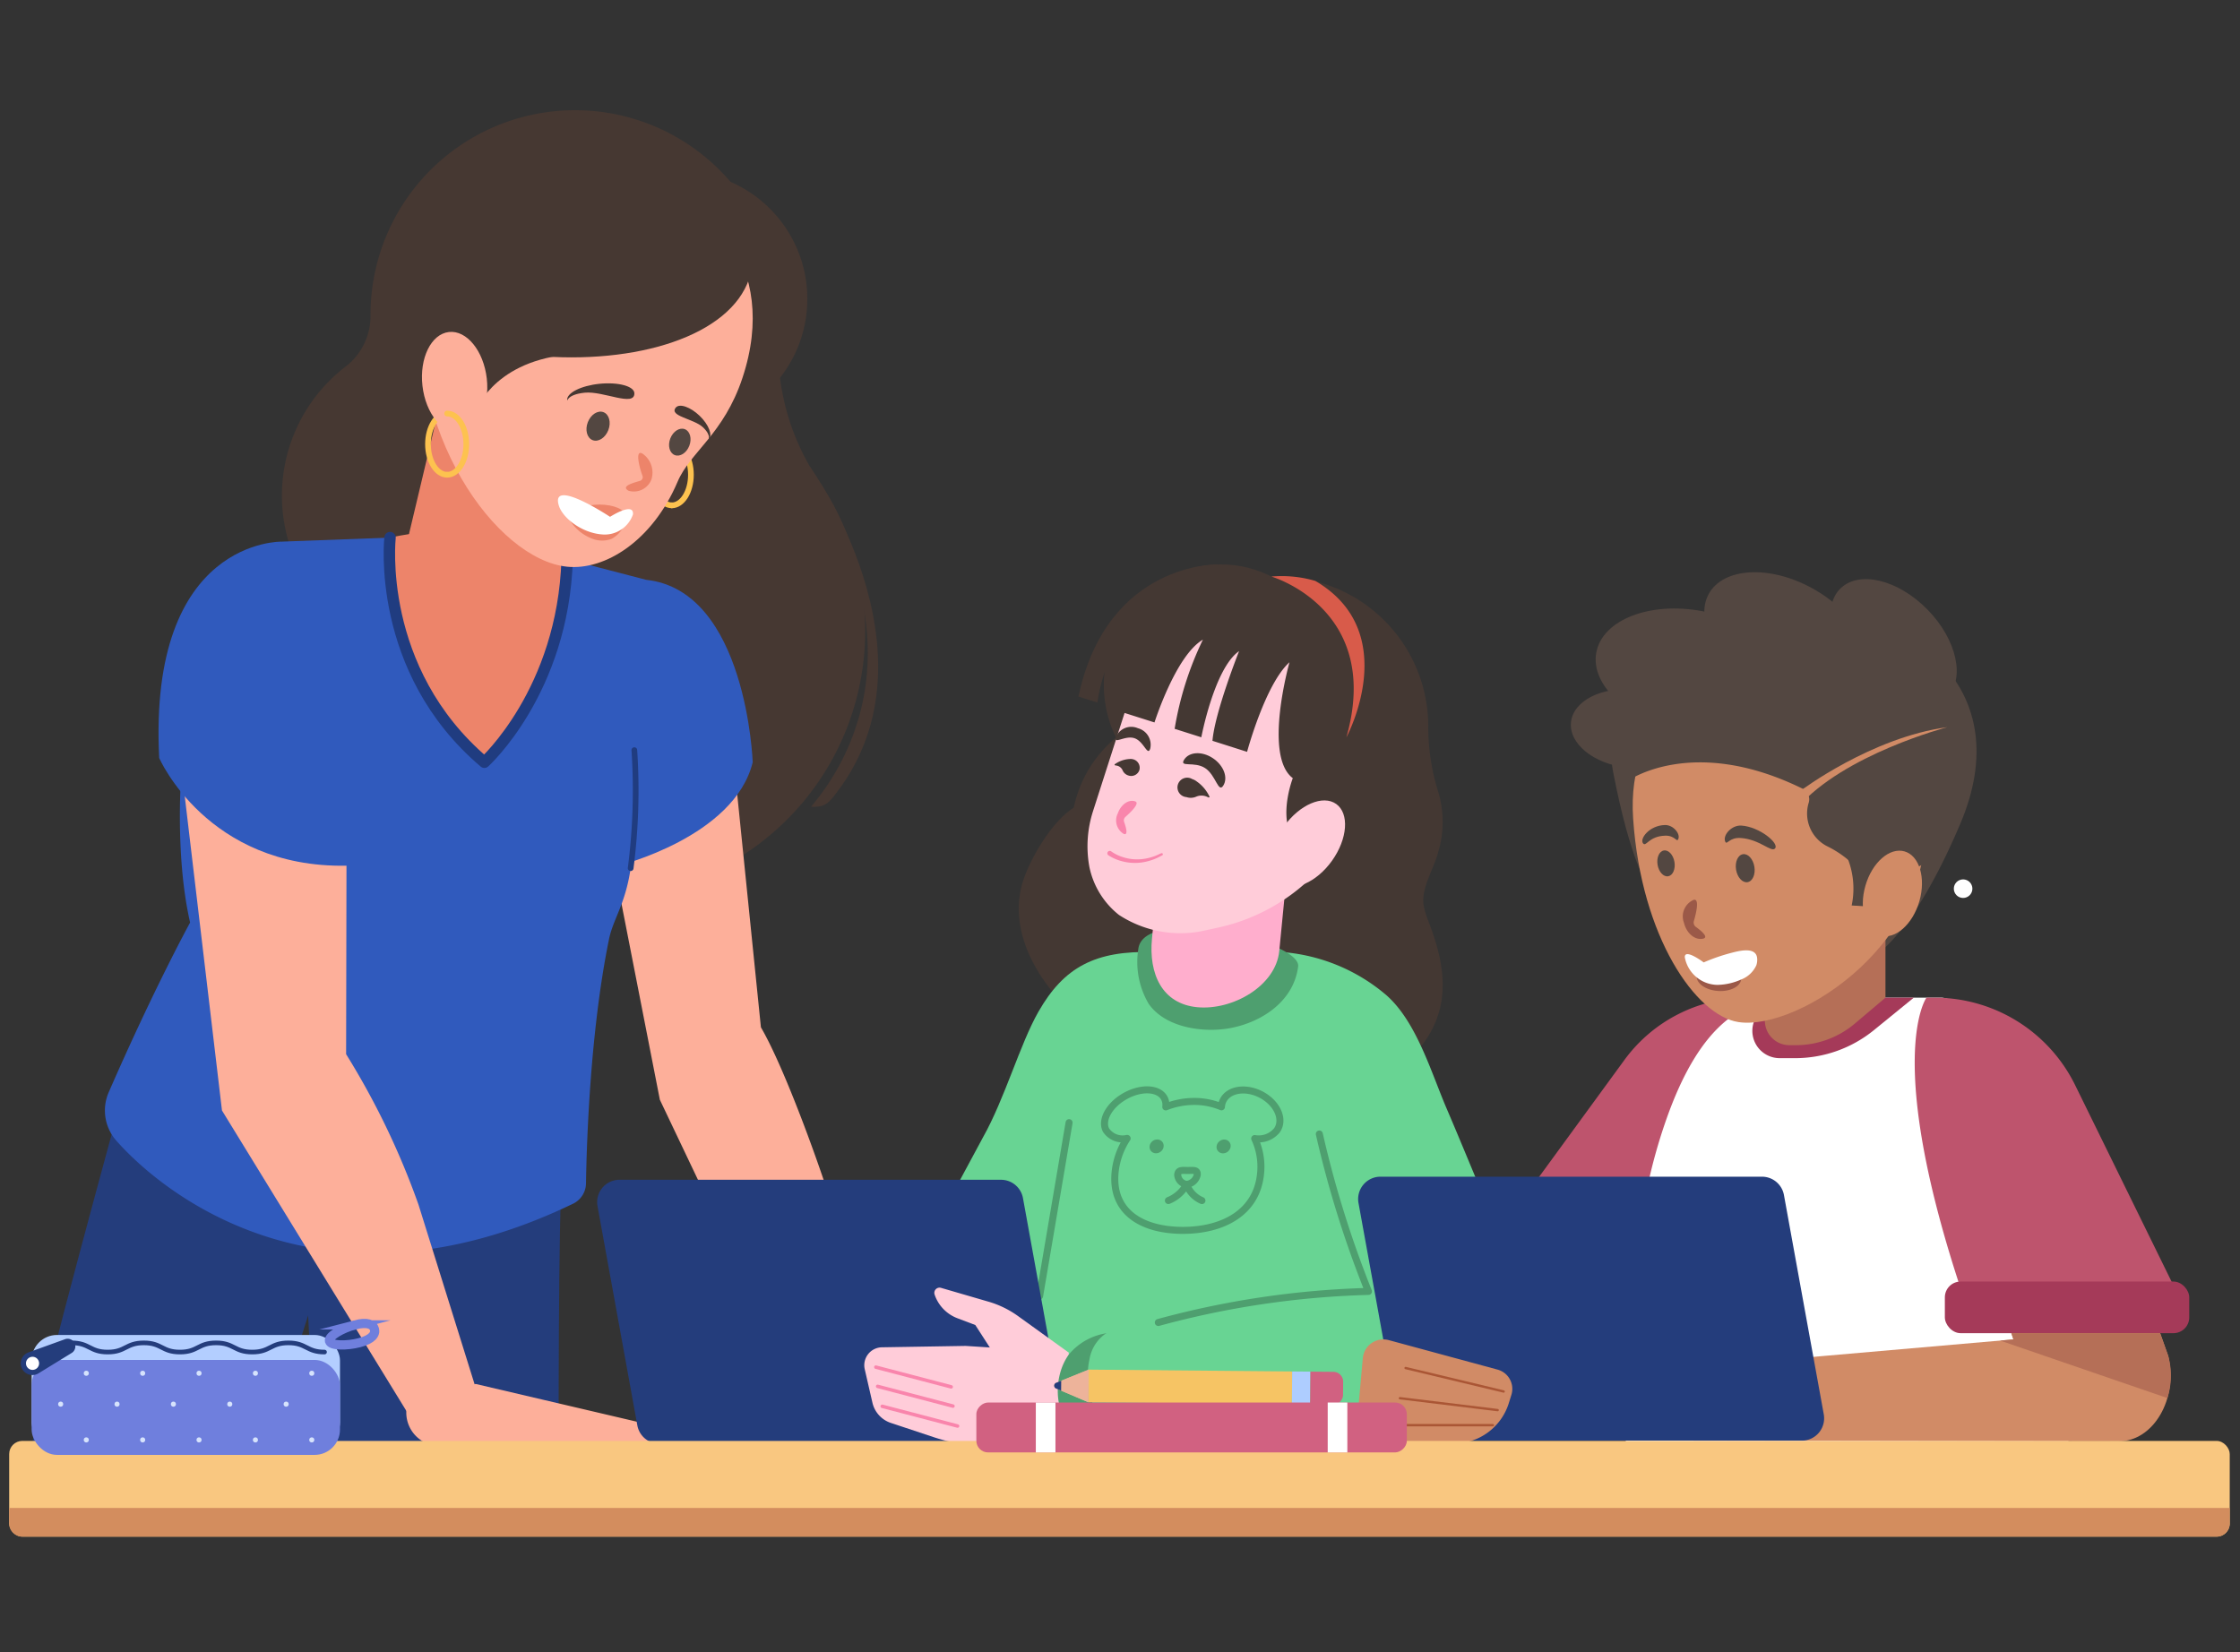
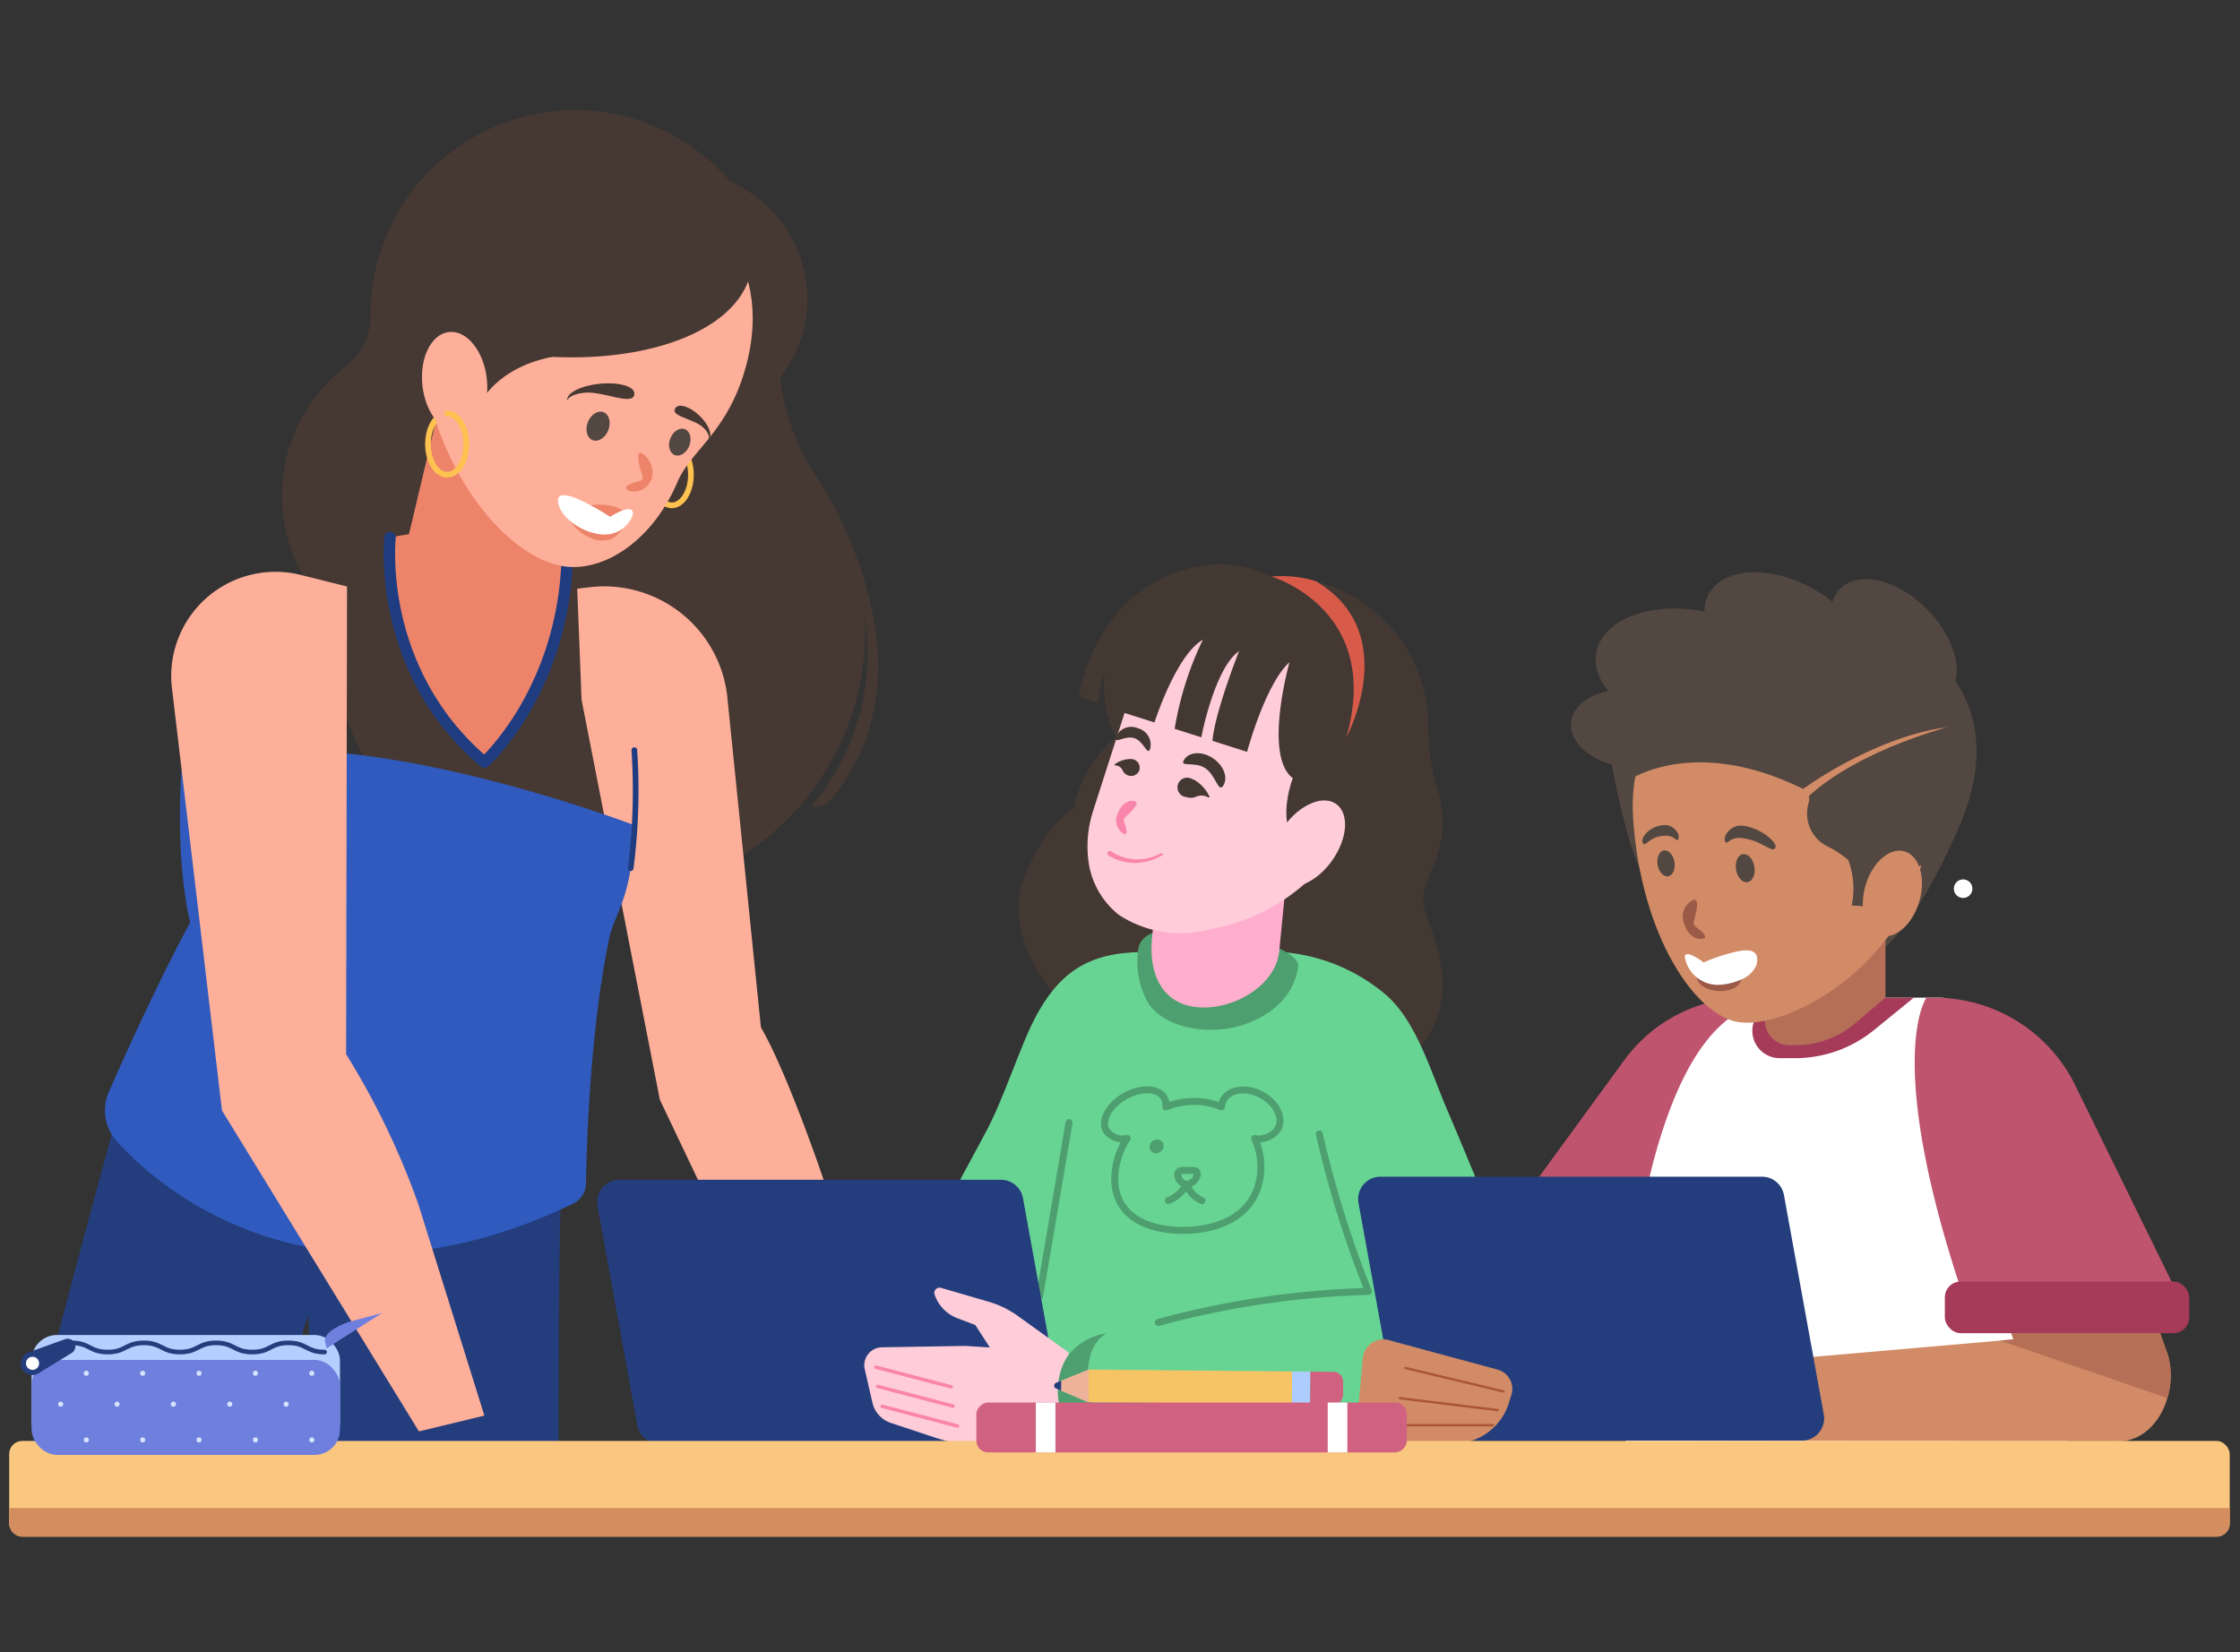
<svg xmlns="http://www.w3.org/2000/svg" width="244" height="180">
  <rect width="100%" height="100%" fill="#333333" stroke="none" />
  <defs>
    <clipPath id="a">
      <path fill="#fff" stroke="#707070" d="M6827-100h244V80h-244z" data-name="Rectangle 1930" />
    </clipPath>
    <clipPath id="b">
      <rect width="33.59" height="10.347" fill="none" data-name="Rectangle 1902" rx="2.764" transform="translate(80.131 224.673)" />
    </clipPath>
  </defs>
  <g clip-path="url(#a)" data-name="3" transform="translate(-6827 100)">
    <g data-name="Group 5723" transform="translate(6750.313 -176.519)">
      <g data-name="Interactive students">
        <g data-name="Group 5530">
          <path fill="#243d7c" d="M137.54 236.048s-.064-27.8.4-32.139l-28.311 3.391 1.42 28.574 26.448.188Z" data-name="Path 6885" />
          <circle cx="13.896" cy="13.896" r="13.896" fill="#463832" data-name="Ellipse 1224" transform="translate(136.836 95.187)" />
          <path fill="#463832" d="M165.856 128.862a25.646 25.646 0 0 1-4.318-16.4 22.769 22.769 0 0 0-.023-3.616 22.277 22.277 0 0 0-44.468 1.952v.039a6.94 6.94 0 0 1-2.66 5.577 17.713 17.713 0 0 0-1.471 26.949 29.638 29.638 0 0 0 .052 4.493 29.039 29.039 0 1 0 52.888-18.991Z" data-name="Path 6886" />
          <path fill="#fdaf9a" d="m139.56 140.655 1.316-.159a13.5 13.5 0 0 1 15.014 11.74l3.682 36.2c2.593 4.45 6.436 15.127 7.952 20.049l4.613 19.3-7.422 2.477-16.151-33.933-8.527-43.577" data-name="Path 6887" />
          <path fill="#243d7c" d="m105.239 235.569 8.933-28.05-24.334-11.027s-8.723 31.642-9.587 36.992l-.5 3.072c9.785-.541 15.696-1.211 25.488-.987Z" data-name="Path 6888" />
          <path fill="#305abd" d="M96.464 160.333s-.793 9.16.931 16.691c0 0-3.9 7.1-8.87 18.5a4.97 4.97 0 0 0 .847 5.279c5.218 5.9 22.615 19.9 49.716 6.864a2.507 2.507 0 0 0 1.431-2.219c.066-4.232.434-16.52 2.512-26.634.6-2.91 2.758-4.777 2.608-12.446 0-.003-34.287-13.094-49.175-6.035Z" data-name="Path 6889" />
          <g fill="#fdaf9a" data-name="Group 5528">
            <path d="m100.867 197.5 21.455 34.962 7.128-1.725-7.178-22.985a84.684 84.684 0 0 0-7.883-16.385l.1-50.954-5.038-1.26A11.362 11.362 0 0 0 95.383 151.2Z" data-name="Path 6890" />
-             <path d="m121.189 229.03-.113.409a3.628 3.628 0 0 0 3.5 4.6h21.674a3.944 3.944 0 0 0 3.083-1.485.26.26 0 0 0-.144-.416l-20.682-4.846Z" data-name="Path 6891" />
          </g>
          <path fill="#ffbfb6" d="m165.121 228.388-.1.378a3.361 3.361 0 0 0 3.24 4.257h20.078a3.65 3.65 0 0 0 2.855-1.376.241.241 0 0 0-.134-.385l-19.16-4.488Z" data-name="Path 6892" />
-           <path fill="#305abd" d="m147.064 139.685-18.929-4.933-20.74.774s-14.583-.368-13.367 23.569c0 0 5.206 12.007 20.4 11.737h29.61s12.646-3.123 14.641-11.271c0 0-.66-18.712-11.615-19.876Z" data-name="Path 6893" />
          <path fill="#ed846a" d="m128.146 145-1.846-.078a6.122 6.122 0 0 1-5.7-7.533l4.724-19.878 9.2 8.7v12.669a6.123 6.123 0 0 1-6.378 6.12Z" data-name="Path 6894" />
          <path fill="#ed846a" d="M119.174 135.087s-1.612 14.379 10.276 24.474c0 0 8.579-7.747 9.017-22.116 0 0-7.281-4.945-19.293-2.358Z" data-name="Path 6895" />
          <path fill="none" stroke="#fdc24f" stroke-linecap="round" stroke-linejoin="round" stroke-width=".621" d="M149.862 124.9c-1.152 0-2.086 1.493-2.086 3.335s.934 3.334 2.086 3.334" data-name="Path 6896" />
          <path fill="none" stroke="#fdc24f" stroke-linecap="round" stroke-linejoin="round" stroke-width=".621" d="M149.862 131.574c1.153 0 2.087-1.493 2.087-3.334s-.934-3.335-2.087-3.335" data-name="Path 6897" />
          <path fill="none" stroke="#203c80" stroke-linecap="round" stroke-linejoin="round" stroke-width="1.242" d="M119.174 135.087s-1.612 14.379 10.276 24.474c0 0 8.579-7.747 9.017-22.116" data-name="Path 6898" />
          <path fill="#fdaf9a" d="M157.561 117.693c-2.034 6.131-5.689 8.071-7.061 11.3-2.724 6.416-7.874 9.682-12.033 9.266-7.655-.766-17.774-14.544-15.911-31.073 1.466-13.005 13.923-14.607 24.03-11.566 7.014 2.111 15.097 9.652 10.975 22.073Z" data-name="Path 6899" />
          <path fill="#463832" d="M158.693 104.416c0 6.941-8.847 11.036-19.76 11.036s-19.759-4.1-19.759-11.036 8.847-12.567 19.759-12.567 19.76 5.627 19.76 12.567Z" data-name="Path 6900" />
          <path fill="#463832" d="M128.431 121.484s1.741-5.4 9.855-6.312l-17.1-5.753-.49 6.662Z" data-name="Path 6901" />
          <path fill="#463832" d="M164.893 127.332s14.59 20.261 2.935 35.524c-.757.992-1.172 1.56-2.42 1.56h-.331c-.581.2 14.22-13.6-.184-35.675" data-name="Path 6902" />
          <ellipse cx="1.634" cy="1.197" fill="#534741" data-name="Ellipse 1225" rx="1.634" ry="1.197" transform="rotate(-68.72 160.773 -40.46)" />
          <ellipse cx="1.514" cy="1.109" fill="#534741" data-name="Ellipse 1226" rx="1.514" ry="1.109" transform="rotate(-68.72 166.501 -46.233)" />
          <g data-name="Group 5529">
            <ellipse cx="2.823" cy="1.225" fill="#ed846a" data-name="Ellipse 1227" rx="2.823" ry="1.225" transform="translate(139.163 131.488)" />
            <path fill="#ed846a" d="m138.539 132.815.136.231a4.887 4.887 0 0 0 2.807 2.258 2.934 2.934 0 0 0 1.824-.081 3.027 3.027 0 0 0 1.324-1.4l.044-.075Z" data-name="Path 6903" />
            <path fill="#fff" d="M145.635 132.56a3.257 3.257 0 0 1-3.412 2.178c-2.217-.188-4.226-1.8-4.649-3.1-1.036-3.19 5.566 1.186 5.566 1.186s2.616-1.688 2.495-.264Z" data-name="Path 6904" />
          </g>
          <path fill="#463832" d="M145.789 119.369c.02 1.516-3.39-.275-5.411-.069s-1.885 1.037-1.908.816c-.079-.78 1.495-1.579 3.516-1.785s3.793.255 3.803 1.038Z" data-name="Path 6905" />
          <path fill="#ed846a" d="M147.641 128.767a2.049 2.049 0 0 1-2.475 1.219c-.881-.476.394-.834 1.177-1.065a.426.426 0 0 0 .322-.589c-.337-.889-.848-2.938.037-2.373a2.5 2.5 0 0 1 .939 2.808Z" data-name="Path 6906" />
          <path fill="none" stroke="#fdc24f" stroke-linecap="round" stroke-linejoin="round" stroke-width=".621" d="M125.394 121.571c-1.153 0-2.087 1.493-2.087 3.334s.934 3.335 2.087 3.335" data-name="Path 6907" />
          <ellipse cx="3.526" cy="5.502" fill="#fdaf9a" data-name="Ellipse 1228" rx="3.526" ry="5.502" transform="rotate(-6.49 1058.345 -1020.089)" />
          <path fill="none" stroke="#fdc24f" stroke-linecap="round" stroke-linejoin="round" stroke-width=".621" d="M125.394 128.24c1.152 0 2.086-1.493 2.086-3.335s-.934-3.334-2.086-3.334" data-name="Path 6908" />
          <path fill="#463832" d="M150.3 120.923c-.78.944 1.981 1.206 2.974 2.158s.5 1.42.622 1.289c.438-.457-.011-1.6-1-2.552s-2.189-1.383-2.596-.895Z" data-name="Path 6909" />
        </g>
        <g data-name="Group 5535">
          <path fill="#443833" d="M231.921 175.831a5.829 5.829 0 0 1-.171-.795c-.244-1.8 1.133-3.9 1.584-5.641a11.409 11.409 0 0 0 .053-6.493 23.811 23.811 0 0 1-1.123-7.387 16.306 16.306 0 1 0-32.61.353 13.378 13.378 0 0 0-5.666 7.348q-.206.649-.344 1.3c-2.375 1.486-4.739 5.529-5.523 8-2.523 7.958 5.591 17.63 18.123 21.6 7.915 2.509 21.58 3.435 26.321-5.233 2.034-3.719 1.336-7.615-.055-11.4-.202-.542-.429-1.089-.589-1.652Z" data-name="Path 6910" />
          <path fill="#68d493" d="m176.263 219.694 16.6-.081 12.146-39.687-2.732.318c-6.282-.184-9.7 1.639-12.471 6.489-2.026 3.548-3.649 9.444-6.062 13.725l-11.6 21.562c-.399 1.248 2.835-2.596 4.119-2.326Z" data-name="Path 6911" />
          <path fill="#68d493" d="M214.768 233.31h-32.933l10.522-41.61A14.459 14.459 0 0 1 207 179.73l6.643.274a14.332 14.332 0 0 1 13.966 12.59l2.817 23.025a15.776 15.776 0 0 1-15.658 17.691Z" data-name="Path 6912" />
          <path fill="#68d493" d="m239.248 219.694-16.6-.081-11.963-39.089 2.548-.28a19.815 19.815 0 0 1 14.457 4.683c3.3 2.9 4.882 8.406 6.573 12.352 1.751 4.082 3.407 8.2 5.168 12.282s4.027 8.223 5.409 12.459c.404 1.248-4.307-2.596-5.592-2.326Z" data-name="Path 6913" />
          <ellipse cx="12.909" cy="12.466" fill="#443833" data-name="Ellipse 1229" rx="12.909" ry="12.466" transform="rotate(-72.412 205.711 -52.557)" />
          <g data-name="Group 5531">
            <path fill="#4e9f6f" d="M218.092 181.818c-.485 3.784-3.944 6.049-7.36 6.7-2.893.547-7.078 0-8.92-2.639a8.958 8.958 0 0 1-1.137-5.92c.481-4.927 17.779-.973 17.417 1.859Z" data-name="Path 6914" />
            <path fill="#ffaecd" d="M207.088 186.246c3.828.374 8.573-2.295 8.947-6.123l1.291-13.2-13.864-1.356-1.291 13.2c-.371 3.833 1.088 7.105 4.917 7.479Z" data-name="Path 6915" />
            <path fill="#ffccd9" d="m219.5 143.29-3.19-1.077a12.646 12.646 0 0 0-16.057 8.647l-4.508 14.04a12.464 12.464 0 0 0-.411 5.967l.012.07a8.965 8.965 0 0 0 3.225 5.255 12.219 12.219 0 0 0 9 1.774l.022-.005 1.876-.407a21.038 21.038 0 0 0 13.536-9.832l3.175-5.31c4.288-7.169 1.02-16.523-6.68-19.122Z" data-name="Path 6916" />
            <path fill="#f985ac" d="M198.448 165.13a1.711 1.711 0 0 0 .65 2.241c.516.189.231-.769.041-1.3a.518.518 0 0 1 .146-.564c.532-.465 1.6-1.482 1.065-1.681-.704-.258-1.556.325-1.902 1.304Z" data-name="Path 6917" />
            <path fill="#f985ac" d="M197.74 169.28a4.513 4.513 0 0 0 1.247.612 4.939 4.939 0 0 0 1.4.245 5.1 5.1 0 0 0 1.421-.152 5.651 5.651 0 0 0 .69-.211c.226-.084.442-.2.664-.292l.015-.006a.126.126 0 0 1 .106.229c-.226.111-.445.236-.677.335a6.02 6.02 0 0 1-.715.256 5.478 5.478 0 0 1-1.508.231 5.35 5.35 0 0 1-1.524-.195 4.972 4.972 0 0 1-1.431-.63.263.263 0 1 1 .288-.441l.009.006Z" data-name="Path 6918" />
            <path fill="#443833" d="M209.94 162.1c-.547.875-.8-1.126-1.979-1.9s-2.838-.038-2.292-.913 1.946-.954 3.125-.175 1.692 2.115 1.146 2.988Z" data-name="Path 6919" />
            <path fill="#443833" d="M198.247 156.8c-.288.876.993-.209 2.023.144s1.421 2.01 1.709 1.134a1.865 1.865 0 0 0-1.343-2.225 1.815 1.815 0 0 0-2.389.947Z" data-name="Path 6920" />
            <path fill="#443833" d="M208.287 163.38a1.89 1.89 0 0 0-.1-.049 1.467 1.467 0 0 0-1.211-.016 1.454 1.454 0 0 1-1.048.042 1.059 1.059 0 1 1 .623-1.964 1.561 1.561 0 0 1 .5.265 4.156 4.156 0 0 1 1.381 1.642c.036.07-.056.125-.145.08Z" data-name="Path 6921" />
            <path fill="#443833" d="M199.592 161a.989.989 0 0 1-.622-.562.873.873 0 0 0-.64-.51 2.475 2.475 0 0 0-.158-.025c-.075-.008-.1-.092-.048-.129a3.031 3.031 0 0 1 1.6-.565 1.006 1.006 0 0 1 .423.038.951.951 0 0 1 .649 1.176.94.94 0 0 1-1.204.577Z" data-name="Path 6922" />
          </g>
          <path fill="#443833" d="m197.953 153.8 4.491 1.424s2.313-7.3 5.275-9.019a35.481 35.481 0 0 0-3.08 9.715l2.906.921s1.422-7.53 4.114-9.387c0 0-2.644 6.652-2.9 9.773l3.77 1.2s1.981-7.386 4.621-9.762c0 0-2.881 10.2.36 12.629 0 0-2.475 6.376 1.88 8.024l9.578-1.313.166-14.671-3.134-7.418-7.825-4.42-10.451-1.373-5.972 2.055Z" data-name="Path 6923" />
          <ellipse cx="5.294" cy="3.216" fill="#ffccd9" data-name="Ellipse 1230" rx="5.294" ry="3.216" transform="rotate(-54.512 272.569 -121.758)" />
          <path fill="#443833" d="M209.361 138.013s-12.07-.329-15.2 14.39l2.075.658s.834-8.486 8.229-13" data-name="Path 6924" />
          <path fill="#d85b4a" d="M215.178 139.331s12.143 3.524 8.167 17.522c0 0 6.2-11.444-3.384-17.047a12.917 12.917 0 0 0-4.783-.475Z" data-name="Path 6925" />
          <path fill="none" stroke="#4e9f6f" stroke-linecap="round" stroke-linejoin="round" stroke-width=".764" d="m193.141 198.823-3.21 18.891" data-name="Line 183" />
          <g data-name="Group 5532">
            <path fill="none" stroke="#4e9f6f" stroke-linecap="round" stroke-linejoin="round" stroke-width=".764" d="M214.291 195.9c-1.59-.951-3.492-.816-4.249.3a1.8 1.8 0 0 0-.305.9 7.649 7.649 0 0 0-2.962-.587 8.428 8.428 0 0 0-3.1.594 1.6 1.6 0 0 0-.143-.917c-.558-1.12-2.436-1.258-4.2-.309s-2.732 2.625-2.174 3.744a2.174 2.174 0 0 0 2.307.916 8.226 8.226 0 0 0-1.318 3.758c-.382 4.3 2.994 6.256 7.373 6.26s8.1-1.943 8.485-6.246a7.256 7.256 0 0 0-.646-3.756 2.546 2.546 0 0 0 2.435-.916c.762-1.111.087-2.789-1.503-3.741Z" data-name="Path 6926" />
            <ellipse cx=".795" cy=".728" fill="#4e9f6f" data-name="Ellipse 1231" rx=".795" ry=".728" transform="rotate(-38.098 392.338 -191.27)" />
-             <ellipse cx=".795" cy=".728" fill="#4e9f6f" data-name="Ellipse 1232" rx=".795" ry=".728" transform="rotate(-38.098 395.997 -201.834)" />
            <path fill="none" stroke="#4e9f6f" stroke-linecap="round" stroke-linejoin="round" stroke-width=".764" d="M207.1 204.506a1.32 1.32 0 0 1-1.158 1.045 1.127 1.127 0 0 1-.971-1.047c.051-.578.519-.471 1.106-.471s1.073-.105 1.023.473Z" data-name="Path 6927" />
            <path fill="none" stroke="#4e9f6f" stroke-linecap="round" stroke-linejoin="round" stroke-width=".764" d="M203.958 207.31a3.943 3.943 0 0 0 1.983-1.759" data-name="Path 6928" />
            <path fill="none" stroke="#4e9f6f" stroke-linecap="round" stroke-linejoin="round" stroke-width=".764" d="M207.612 207.313a3.07 3.07 0 0 1-1.671-1.762" data-name="Path 6929" />
          </g>
          <path fill="#243d7c" d="M144.173 205.047h41.55a2.434 2.434 0 0 1 2.395 2l4.338 23.888a2.433 2.433 0 0 1-2.395 2.869h-41.55a2.433 2.433 0 0 1-2.4-2l-4.338-23.888a2.434 2.434 0 0 1 2.4-2.869Z" data-name="Path 6930" />
          <g data-name="Group 5534">
            <path fill="#ffccd9" d="m193.8 233.446-7.13.61a20.841 20.841 0 0 1-8.344-.989l-4.6-1.53a3.044 3.044 0 0 1-2.007-2.207l-.837-3.64a1.954 1.954 0 0 1 1.872-2.392l9.124-.151 11.218.726Z" data-name="Path 6931" />
            <path fill="#ffccd9" d="m193.1 223.873-5.529-3.983a10.51 10.51 0 0 0-3.194-1.558l-5.186-1.51a.57.57 0 0 0-.7.728 4.19 4.19 0 0 0 2.489 2.584l1.945.736 4.112 6.372Z" data-name="Path 6932" />
            <path fill="none" stroke="#f985ac" stroke-linecap="round" stroke-linejoin="round" stroke-width=".381" d="m172.788 229.727 8.204 2.149" data-name="Line 184" />
            <path fill="none" stroke="#f985ac" stroke-linecap="round" stroke-linejoin="round" stroke-width=".381" d="m172.287 227.554 8.204 2.149" data-name="Line 185" />
            <path fill="none" stroke="#f985ac" stroke-linecap="round" stroke-linejoin="round" stroke-width=".381" d="m172.094 225.461 8.204 2.149" data-name="Line 186" />
            <path fill="#4e9f6f" d="M197.57 221.725c3.389-.562 6.511.888 7.11 4.5a5.98 5.98 0 0 1-4.949 7.165c-2.052.341-4.6.482-6.207-1.094-2.09-2.044-2.068-5.9-.424-8.194a6.609 6.609 0 0 1 4.47-2.377Z" data-name="Path 6933" />
            <path fill="#68d493" d="M195.365 224.6a4.235 4.235 0 0 1 2.233-3.077c1.675-.719 3.491-.634 5.258-.93l13.321-2.226 13.875-2.318 6.239-1.043c4.662-.648 8.76 3.636 8.76 9.158 0 5.093-3.51 9.222-7.84 9.222H200.9c-4.062 0-5.918-4.034-5.7-7.634a6.868 6.868 0 0 1 .165-1.152Z" data-name="Path 6934" />
            <path fill="none" stroke="#4e9f6f" stroke-linecap="round" stroke-linejoin="round" stroke-width=".764" d="M220.4 200.062a114.509 114.509 0 0 0 5.351 17.148 96.614 96.614 0 0 0-22.89 3.385" data-name="Path 6935" />
            <g data-name="Group 5533">
              <path fill="#4e9f6f" d="M245.051 224.166a10.874 10.874 0 0 0-.21-2.112v-.034l-.013-.038a10.109 10.109 0 0 0-.948-2.663L243.4 218a9.873 9.873 0 0 0-5.83 15.371c4.165-.23 7.481-4.256 7.481-9.205Z" data-name="Path 6936" />
            </g>
          </g>
        </g>
        <g data-name="Group 5536">
          <path fill="#534741" d="M252.459 160.909c3.321 16.792 7.239 18.662 18.513 19.407 1.545.1 9.006 9.971 19.226-14 6.367-14.939-5.456-23.066-16.73-23.81s-23.678 4.912-21.009 18.403Z" data-name="Path 6937" />
          <path fill="#d18b66" d="m253.832 193.358-19.347 30.165 24.966-.259 11.27-37.825h-2.4a17.211 17.211 0 0 0-14.489 7.919Z" data-name="Path 6938" />
          <path fill="#be546d" d="M263.308 208.161h-21.475L253.628 192a16.53 16.53 0 0 1 13.353-6.787h1.945Z" data-name="Path 6939" />
          <path fill="#fff" d="M272.117 185.209h16.126c1.039.076 10.145 3.23 10.35 7.348l1.036 20.809v.043l1.9 17.631c.536 4.983 2.372 4.043.7 8.749l-50.312 1.542a37.2 37.2 0 0 1 4.314-13.265l-1.677-14.842 1.607-7.514a59.172 59.172 0 0 1 1.914-6.892c3.869-11.252 8.894-13.609 14.042-13.609Z" data-name="Path 6940" />
          <path fill="#d18b66" d="m285.541 190.608 1.85-4.887c5.889 0 14.123 4.242 15.857 11.415l9.622 27.107c1.122 4.639-1.615 9.33-5.423 9.3l-46.268-.072-1-7.906L296 222.439Z" data-name="Path 6941" />
          <path fill="#b56f57" d="M282.068 185.209h-12.226v-14.487h12.226z" data-name="Rectangle 1890" />
          <path fill="#a53a59" d="M285.152 185.209h-16.634l-.825 2.763a2.975 2.975 0 0 0 2.851 3.826h1.68a13.6 13.6 0 0 0 8.589-3.055Z" data-name="Path 6942" />
          <path fill="#b56f57" d="m282.068 185.209-3.326 2.815a9.962 9.962 0 0 1-6.439 2.36h-.7a2.672 2.672 0 0 1-2.407-3.833l.648-1.342 4.431-3.2Z" data-name="Path 6943" />
          <path fill="#d18b66" d="M254.585 165.745c.895 12.934 6.843 21.407 11.456 22.12 6.62 1.025 22.21-9.158 20.1-23.3-1.665-11.186-8.471-15.242-17.586-14.895-6.316.24-14.755 4.793-13.97 16.075Z" data-name="Path 6944" />
          <path fill="#be546d" d="M314.3 218.316h-23.567c-9-26.518-4.2-33.107-4.2-33.107h.9a17.039 17.039 0 0 1 15.3 9.535Z" data-name="Path 6945" />
          <path fill="#243d7c" d="M227.06 204.711h41.55a2.435 2.435 0 0 1 2.4 2l4.338 23.888a2.435 2.435 0 0 1-2.395 2.87H231.4a2.434 2.434 0 0 1-2.395-2l-4.338-23.888a2.434 2.434 0 0 1 2.393-2.87Z" data-name="Path 6946" />
          <path fill="#d18b66" d="m227.971 222.518 11.843 3.21a2.176 2.176 0 0 1 1.508 2.748l-.284.911a6.267 6.267 0 0 1-5.983 4.4h-7a3.434 3.434 0 0 1-3.419-3.744l.5-5.56a2.248 2.248 0 0 1 2.835-1.965Z" data-name="Path 6947" />
          <rect width="26.621" height="5.625" fill="#a53a59" data-name="Rectangle 1891" rx="1.721" transform="rotate(-180 157.579 110.88)" />
          <path fill="#534741" d="M253.964 161.614s7.009-5.1 19.074.826a1.288 1.288 0 0 1 .672 1.523l-.019.062a4 4 0 0 0 1.97 4.659 11.372 11.372 0 0 1 5.235 5.173l7.549-4.6-1.37-15.944-7.935-4.075-6.007-1.107-6.847-.452-6.042 3.294-4.426 4.361Z" data-name="Path 6948" />
          <path fill="#534741" d="M277.423 168.956s.044.065.115.19a8.914 8.914 0 0 1 .849 6.018l4.657.307 1.938-10.61Z" data-name="Path 6949" />
          <ellipse cx="4.772" cy="3.058" fill="#d18b66" data-name="Ellipse 1233" rx="4.772" ry="3.058" transform="rotate(-73.916 257.3 -96.317)" />
          <ellipse cx="1.011" cy="1.544" fill="#534741" data-name="Ellipse 1234" rx="1.011" ry="1.544" transform="rotate(-9.399 1165.2 -1530.226)" />
          <path fill="#534741" d="M266.376 166.46c-1.1-.072-2.089 1.1-1.749 1.773.185.364.423-.5 1.663-.42 2.093.138 3.332 1.6 3.746 1.143.503-.556-1.686-2.365-3.66-2.496Z" data-name="Path 6950" />
          <path fill="#534741" d="M258.034 166.4c.942-.03 1.757 1.006 1.445 1.57-.169.306-.347-.442-1.411-.409-1.8.057-2.058 1.25-2.4.842-.413-.497.671-1.953 2.366-2.003Z" data-name="Path 6951" />
          <ellipse cx=".932" cy="1.424" fill="#534741" data-name="Ellipse 1235" rx=".932" ry="1.424" transform="rotate(-9.399 1158.386 -1478.553)" />
          <ellipse cx="1.476" cy="2.432" fill="#9b5948" data-name="Ellipse 1236" rx="1.476" ry="2.432" transform="rotate(-86.222 229.15 -47.459)" />
          <path fill="#fff" d="M260.209 180.8a3.668 3.668 0 0 0 3.556 3.015 6.555 6.555 0 0 0 2.579-.584 2.99 2.99 0 0 0 1.656-1.547 1.848 1.848 0 0 0 .089-.781c-.123-1.313-2.065-.768-2.866-.561a20.7 20.7 0 0 0-2.865.986l-.09.038s-2.083-1.566-2.059-.566Z" data-name="Path 6952" />
          <path fill="#9b5948" d="M260.117 177.05c.287 1.166 1.224 1.939 2.1 1.725.636-.156-.266-.89-.8-1.274a.584.584 0 0 1-.218-.638c.231-.8.647-2.477-.02-2.313a1.962 1.962 0 0 0-1.062 2.5Z" data-name="Path 6953" />
          <path fill="#d18b66" d="M272.835 162.654s7.706-5.8 15.958-6.912c0 0-11.26 2.945-16.3 8.76" data-name="Path 6954" />
          <ellipse cx="6.546" cy="10.488" fill="#534741" data-name="Ellipse 1237" rx="6.546" ry="10.488" transform="rotate(-79.4 217.451 -73.164)" />
          <ellipse cx="5.967" cy="9.566" fill="#534741" data-name="Ellipse 1238" rx="5.967" ry="9.566" transform="rotate(-61.25 253.673 -146.326)" />
          <ellipse cx="5.168" cy="8.285" fill="#534741" data-name="Ellipse 1239" rx="5.168" ry="8.285" transform="rotate(-44.36 313.638 -263.276)" />
          <ellipse cx="4.259" cy="6.568" fill="#534741" data-name="Ellipse 1240" rx="4.259" ry="6.568" transform="rotate(-83.693 212.676 -58.388)" />
          <path fill="none" stroke="#aa5635" stroke-linecap="round" stroke-linejoin="round" stroke-width=".255" d="m240.478 228.114-10.682-2.558" data-name="Line 187" />
          <path fill="none" stroke="#aa5635" stroke-linecap="round" stroke-linejoin="round" stroke-width=".255" d="m239.825 230.141-10.648-1.297" data-name="Line 188" />
          <path fill="none" stroke="#aa5635" stroke-linecap="round" stroke-linejoin="round" stroke-width=".255" d="M239.306 231.781h-10.072" data-name="Line 189" />
          <path fill="#b56f57" d="m295.78 221.759.224.68-1.449.126 18.224 6.261a8 8 0 0 0 .091-4.583l-.882-2.484Z" data-name="Path 6955" />
        </g>
        <g data-name="Group 5537">
          <rect width="241.881" height="10.429" fill="#f9c780" data-name="Rectangle 1892" rx="1.428" transform="translate(77.687 233.497)" />
          <path fill="#d38d5e" d="M77.687 240.797h241.881v1.7a1.428 1.428 0 0 1-1.428 1.428H79.115a1.428 1.428 0 0 1-1.428-1.428v-1.7Z" data-name="Rectangle 1893" />
        </g>
      </g>
      <circle cx="1.011" cy="1.011" r="1.011" fill="#fff" data-name="Ellipse 1241" transform="translate(289.515 172.323)" />
      <g data-name="Group 5539">
        <path fill="#edb39a" d="m195.27 225.73-3.588 1.456a.342.342 0 0 0-.005.58l3.561 1.521Z" data-name="Path 6956" />
        <g data-name="Group 5538">
          <path fill="#f6c464" d="m195.27 225.73 22.171.2-.032 3.559-22.171-.201z" data-name="Rectangle 1894" />
          <path fill="#243d7c" d="M191.682 227.186a.342.342 0 0 0-.005.58l.62.265.01-1.1Z" data-name="Path 6957" />
          <path fill="#edb39a" d="m195.27 225.73-2.963 1.2-.01 1.1 2.941 1.256Z" data-name="Path 6958" />
        </g>
        <path fill="#aecdff" d="m217.442 225.931 1.988.018-.032 3.558-1.988-.018z" data-name="Rectangle 1895" />
        <path fill="#d16181" d="m219.429 225.949 2.505.023a1.071 1.071 0 0 1 1.061 1.08l-.013 1.416a1.071 1.071 0 0 1-1.08 1.062l-2.505-.023.032-3.558Z" data-name="Rectangle 1896" />
      </g>
      <g data-name="Group 5540">
        <rect width="5.435" height="46.89" fill="#d16181" data-name="Rectangle 1897" rx="1.268" transform="rotate(-90 208.895 25.855)" />
        <path fill="#fff" d="M189.517 234.75v-5.435h2.139v5.435z" data-name="Rectangle 1898" />
        <path fill="#fff" d="M221.313 234.75v-5.435h2.139v5.435z" data-name="Rectangle 1899" />
      </g>
      <g data-name="Group 5545">
        <rect width="33.59" height="12.264" fill="#b3ceff" data-name="Rectangle 1900" rx="2.764" transform="translate(80.131 221.955)" />
        <rect width="33.59" height="10.347" fill="#6f7fdd" data-name="Rectangle 1901" rx="2.764" transform="translate(80.131 224.673)" />
        <g data-name="Group 5541">
          <path fill="#243d7c" d="M79.069 225.59a1.271 1.271 0 0 1 .719-1.736l3.985-1.438a.836.836 0 0 1 1.041.431.836.836 0 0 1-.319 1.069l-3.61 2.217a1.272 1.272 0 0 1-1.816-.543Z" data-name="Path 6959" />
          <circle cx=".716" cy=".716" r=".716" fill="#fff" data-name="Ellipse 1242" transform="translate(79.515 224.329)" />
        </g>
        <path fill="none" stroke="#243d7c" stroke-linecap="round" stroke-miterlimit="10" stroke-width=".501" d="M84.484 222.817c1.968 0 1.968 1 3.935 1s1.967-1 3.935-1 1.968 1 3.935 1 1.969-1 3.937-1 1.968 1 3.936 1 1.97-1 3.939-1 1.969 1 3.938 1" data-name="Path 6960" />
-         <path fill="none" stroke="#6f7fdd" stroke-linecap="round" stroke-miterlimit="10" stroke-width="1.003" d="M115.34 220.857c-1.354.355-2.9 1.226-2.764 1.76s1.918.532 3.272.176 1.771-.928 1.63-1.462-.784-.831-2.138-.474Z" data-name="Path 6961" />
+         <path fill="none" stroke="#6f7fdd" stroke-linecap="round" stroke-miterlimit="10" stroke-width="1.003" d="M115.34 220.857c-1.354.355-2.9 1.226-2.764 1.76Z" data-name="Path 6961" />
        <g data-name="Group 5544">
          <g clip-path="url(#b)" data-name="Group 5543">
            <g fill="#d6e3fc" data-name="Group 5542">
              <circle cx=".278" cy=".278" r=".278" data-name="Ellipse 1243" transform="translate(79.669 218.589)" />
              <circle cx=".278" cy=".278" r=".278" data-name="Ellipse 1244" transform="translate(85.809 218.589)" />
              <circle cx=".278" cy=".278" r=".278" data-name="Ellipse 1245" transform="translate(91.95 218.589)" />
              <circle cx=".278" cy=".278" r=".278" data-name="Ellipse 1246" transform="translate(98.09 218.589)" />
              <circle cx=".278" cy=".278" r=".278" data-name="Ellipse 1247" transform="translate(104.231 218.589)" />
              <circle cx=".278" cy=".278" r=".278" data-name="Ellipse 1248" transform="translate(110.371 218.589)" />
              <circle cx=".278" cy=".278" r=".278" data-name="Ellipse 1249" transform="translate(116.512 218.589)" />
              <circle cx=".278" cy=".278" r=".278" data-name="Ellipse 1250" transform="translate(122.652 218.589)" />
              <circle cx=".278" cy=".278" r=".278" data-name="Ellipse 1251" transform="translate(76.876 221.953)" />
              <circle cx=".278" cy=".278" r=".278" data-name="Ellipse 1252" transform="translate(83.017 221.953)" />
              <circle cx=".278" cy=".278" r=".278" data-name="Ellipse 1253" transform="translate(89.157 221.953)" />
              <circle cx=".278" cy=".278" r=".278" data-name="Ellipse 1254" transform="translate(95.298 221.953)" />
              <circle cx=".278" cy=".278" r=".278" data-name="Ellipse 1255" transform="translate(101.438 221.953)" />
              <circle cx=".278" cy=".278" r=".278" data-name="Ellipse 1256" transform="translate(107.579 221.953)" />
              <circle cx=".278" cy=".278" r=".278" data-name="Ellipse 1257" transform="translate(113.719 221.953)" />
              <circle cx=".278" cy=".278" r=".278" data-name="Ellipse 1258" transform="translate(119.86 221.953)" />
              <circle cx=".278" cy=".278" r=".278" data-name="Ellipse 1259" transform="translate(79.669 225.849)" />
              <circle cx=".278" cy=".278" r=".278" data-name="Ellipse 1260" transform="translate(85.809 225.849)" />
              <circle cx=".278" cy=".278" r=".278" data-name="Ellipse 1261" transform="translate(91.95 225.849)" />
              <circle cx=".278" cy=".278" r=".278" data-name="Ellipse 1262" transform="translate(98.09 225.849)" />
              <circle cx=".278" cy=".278" r=".278" data-name="Ellipse 1263" transform="translate(104.231 225.849)" />
              <circle cx=".278" cy=".278" r=".278" data-name="Ellipse 1264" transform="translate(110.371 225.849)" />
              <circle cx=".278" cy=".278" r=".278" data-name="Ellipse 1265" transform="translate(116.512 225.849)" />
              <circle cx=".278" cy=".278" r=".278" data-name="Ellipse 1266" transform="translate(122.652 225.849)" />
              <circle cx=".278" cy=".278" r=".278" data-name="Ellipse 1267" transform="translate(76.876 229.214)" />
              <circle cx=".278" cy=".278" r=".278" data-name="Ellipse 1268" transform="translate(83.017 229.214)" />
              <circle cx=".278" cy=".278" r=".278" data-name="Ellipse 1269" transform="translate(89.157 229.214)" />
              <circle cx=".278" cy=".278" r=".278" data-name="Ellipse 1270" transform="translate(95.298 229.214)" />
              <circle cx=".278" cy=".278" r=".278" data-name="Ellipse 1271" transform="translate(101.438 229.214)" />
              <circle cx=".278" cy=".278" r=".278" data-name="Ellipse 1272" transform="translate(107.579 229.214)" />
              <circle cx=".278" cy=".278" r=".278" data-name="Ellipse 1273" transform="translate(113.719 229.214)" />
              <circle cx=".278" cy=".278" r=".278" data-name="Ellipse 1274" transform="translate(119.86 229.214)" />
              <circle cx=".278" cy=".278" r=".278" data-name="Ellipse 1275" transform="translate(79.669 233.109)" />
              <circle cx=".278" cy=".278" r=".278" data-name="Ellipse 1276" transform="translate(85.809 233.109)" />
              <circle cx=".278" cy=".278" r=".278" data-name="Ellipse 1277" transform="translate(91.95 233.109)" />
              <circle cx=".278" cy=".278" r=".278" data-name="Ellipse 1278" transform="translate(98.09 233.109)" />
              <circle cx=".278" cy=".278" r=".278" data-name="Ellipse 1279" transform="translate(104.231 233.109)" />
              <circle cx=".278" cy=".278" r=".278" data-name="Ellipse 1280" transform="translate(110.371 233.109)" />
              <circle cx=".278" cy=".278" r=".278" data-name="Ellipse 1281" transform="translate(116.512 233.109)" />
              <circle cx=".278" cy=".278" r=".278" data-name="Ellipse 1282" transform="translate(122.652 233.109)" />
              <circle cx=".278" cy=".278" r=".278" data-name="Ellipse 1283" transform="translate(76.876 236.474)" />
              <circle cx=".278" cy=".278" r=".278" data-name="Ellipse 1284" transform="translate(83.017 236.474)" />
-               <circle cx=".278" cy=".278" r=".278" data-name="Ellipse 1285" transform="translate(89.157 236.474)" />
              <circle cx=".278" cy=".278" r=".278" data-name="Ellipse 1286" transform="translate(95.298 236.474)" />
              <circle cx=".278" cy=".278" r=".278" data-name="Ellipse 1287" transform="translate(101.438 236.474)" />
              <circle cx=".278" cy=".278" r=".278" data-name="Ellipse 1288" transform="translate(107.579 236.474)" />
              <circle cx=".278" cy=".278" r=".278" data-name="Ellipse 1289" transform="translate(113.719 236.474)" />
              <circle cx=".278" cy=".278" r=".278" data-name="Ellipse 1290" transform="translate(119.86 236.474)" />
            </g>
          </g>
        </g>
      </g>
      <path fill="none" stroke="#203c80" stroke-linecap="round" stroke-linejoin="round" stroke-width=".621" d="M145.384 171.1a65.915 65.915 0 0 0 .4-12.858" data-name="Path 6962" />
    </g>
  </g>
</svg>